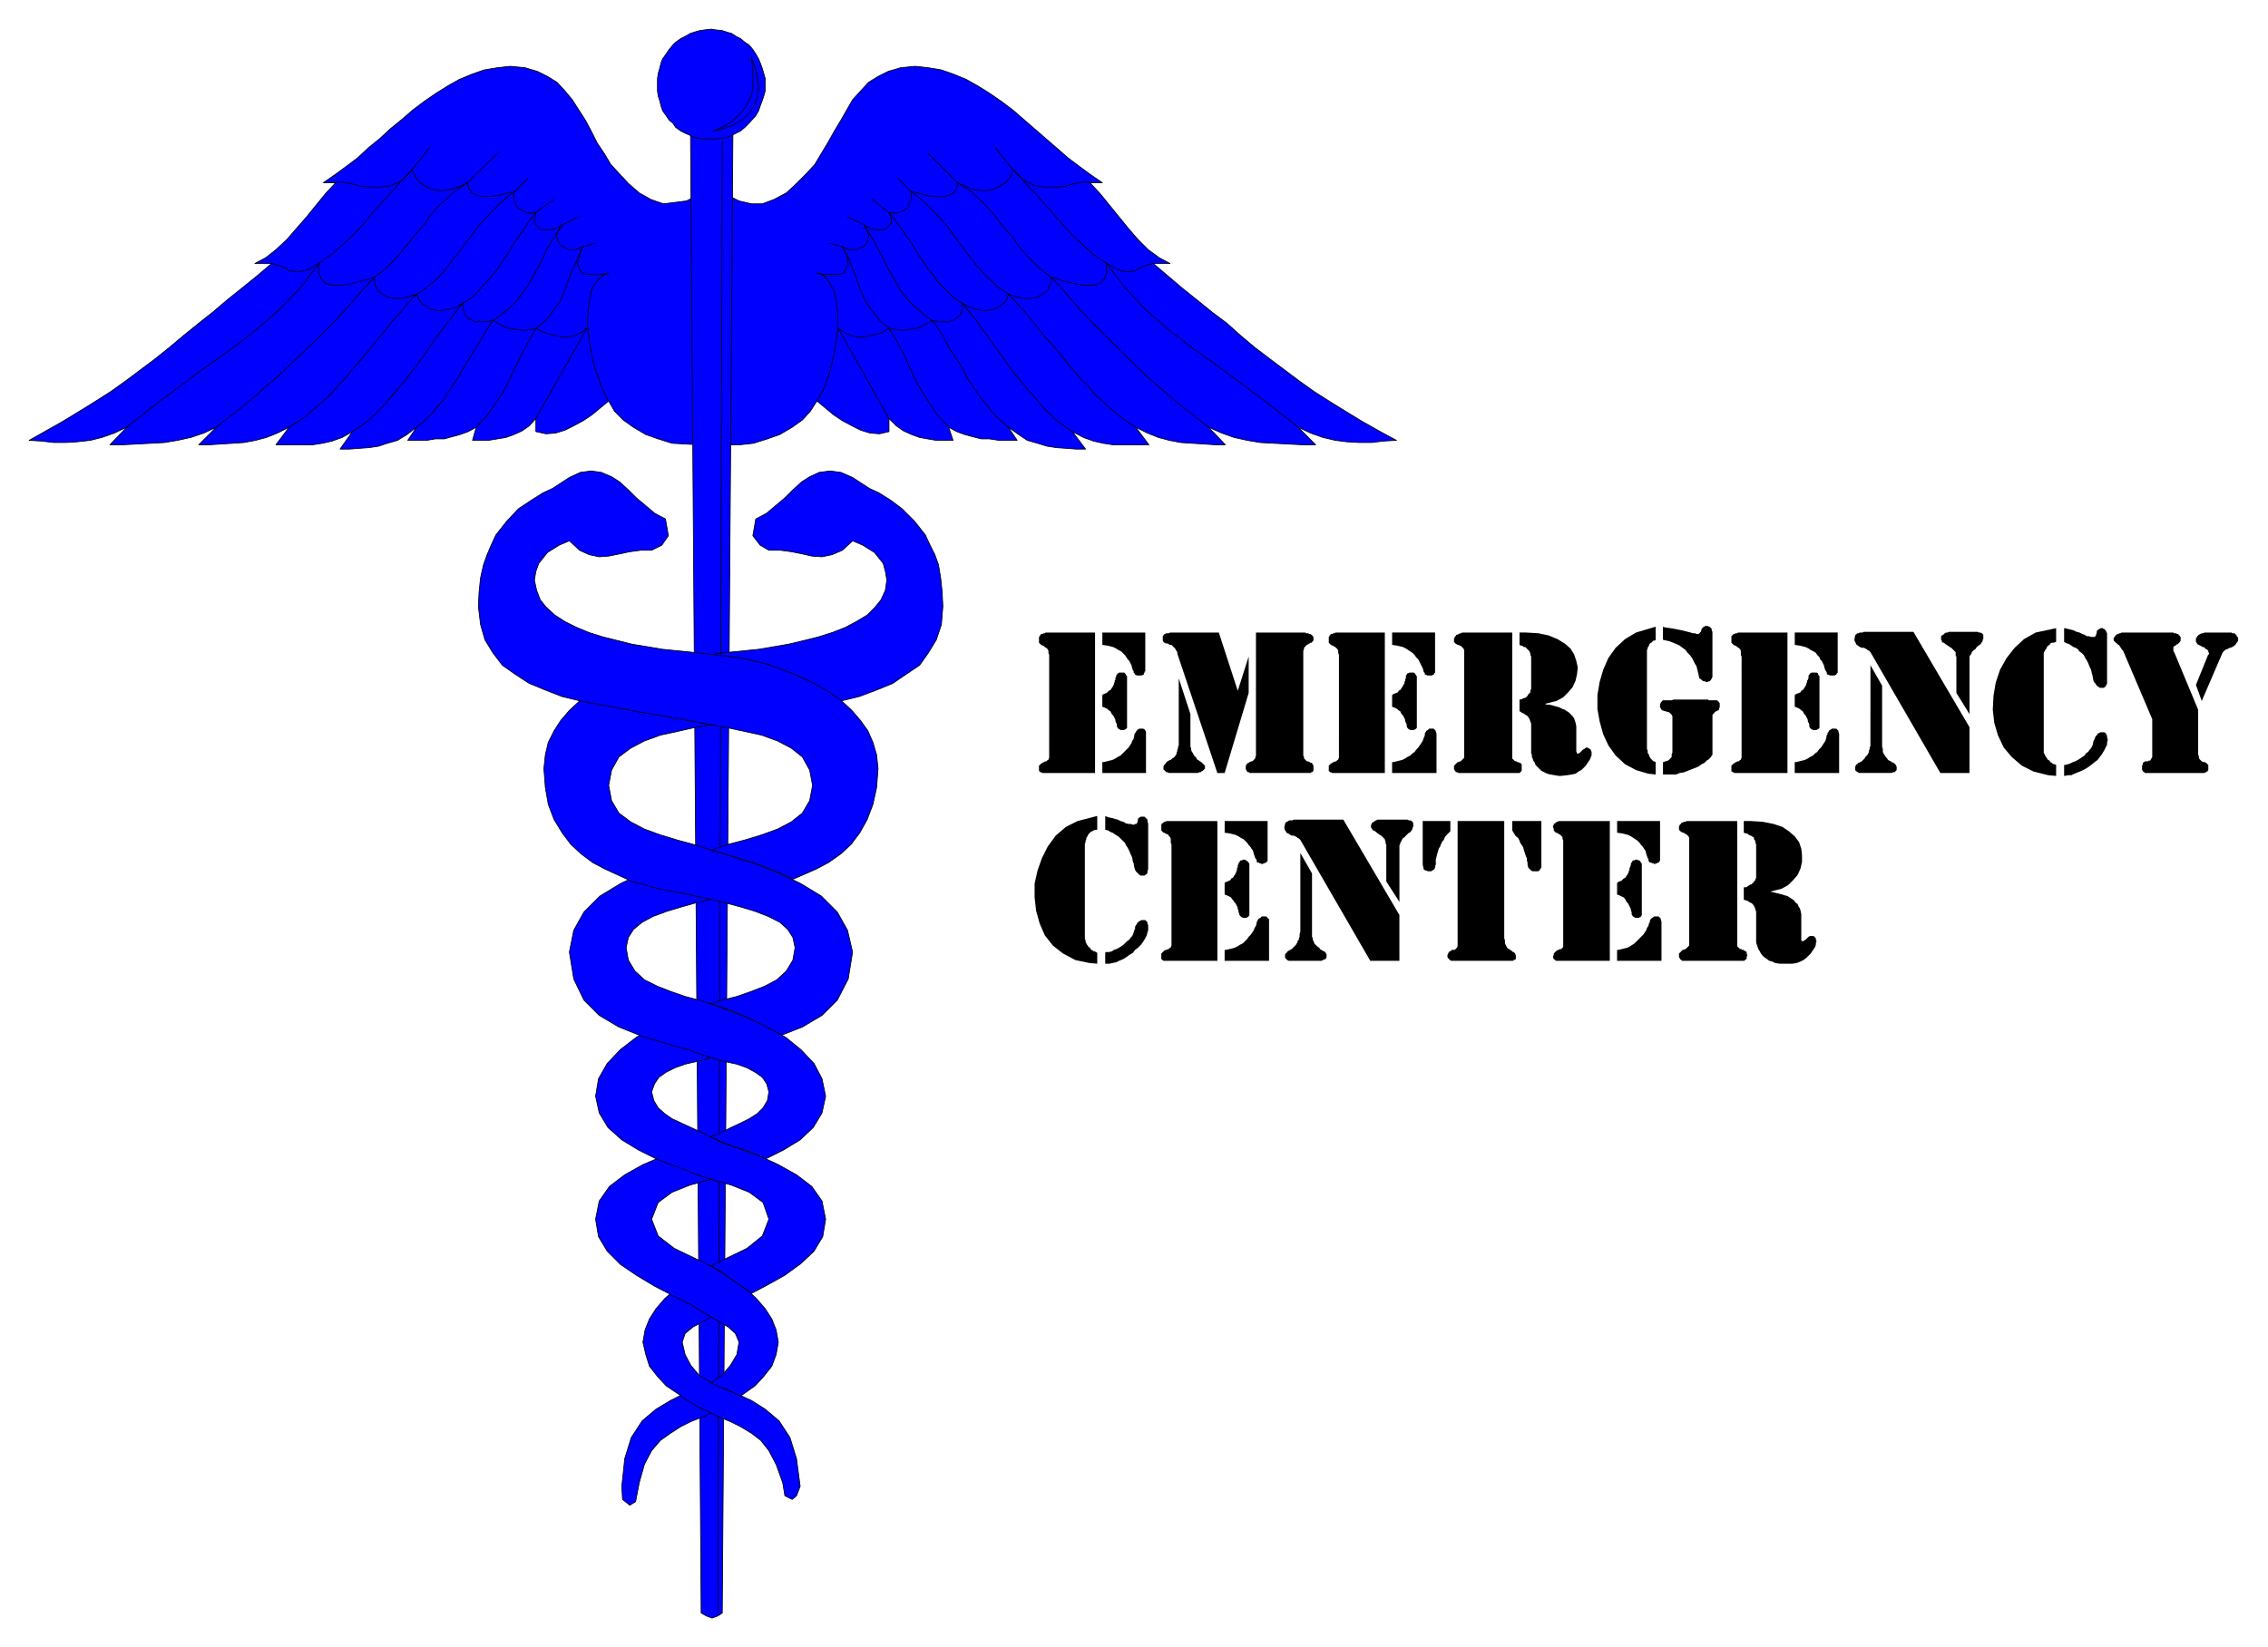
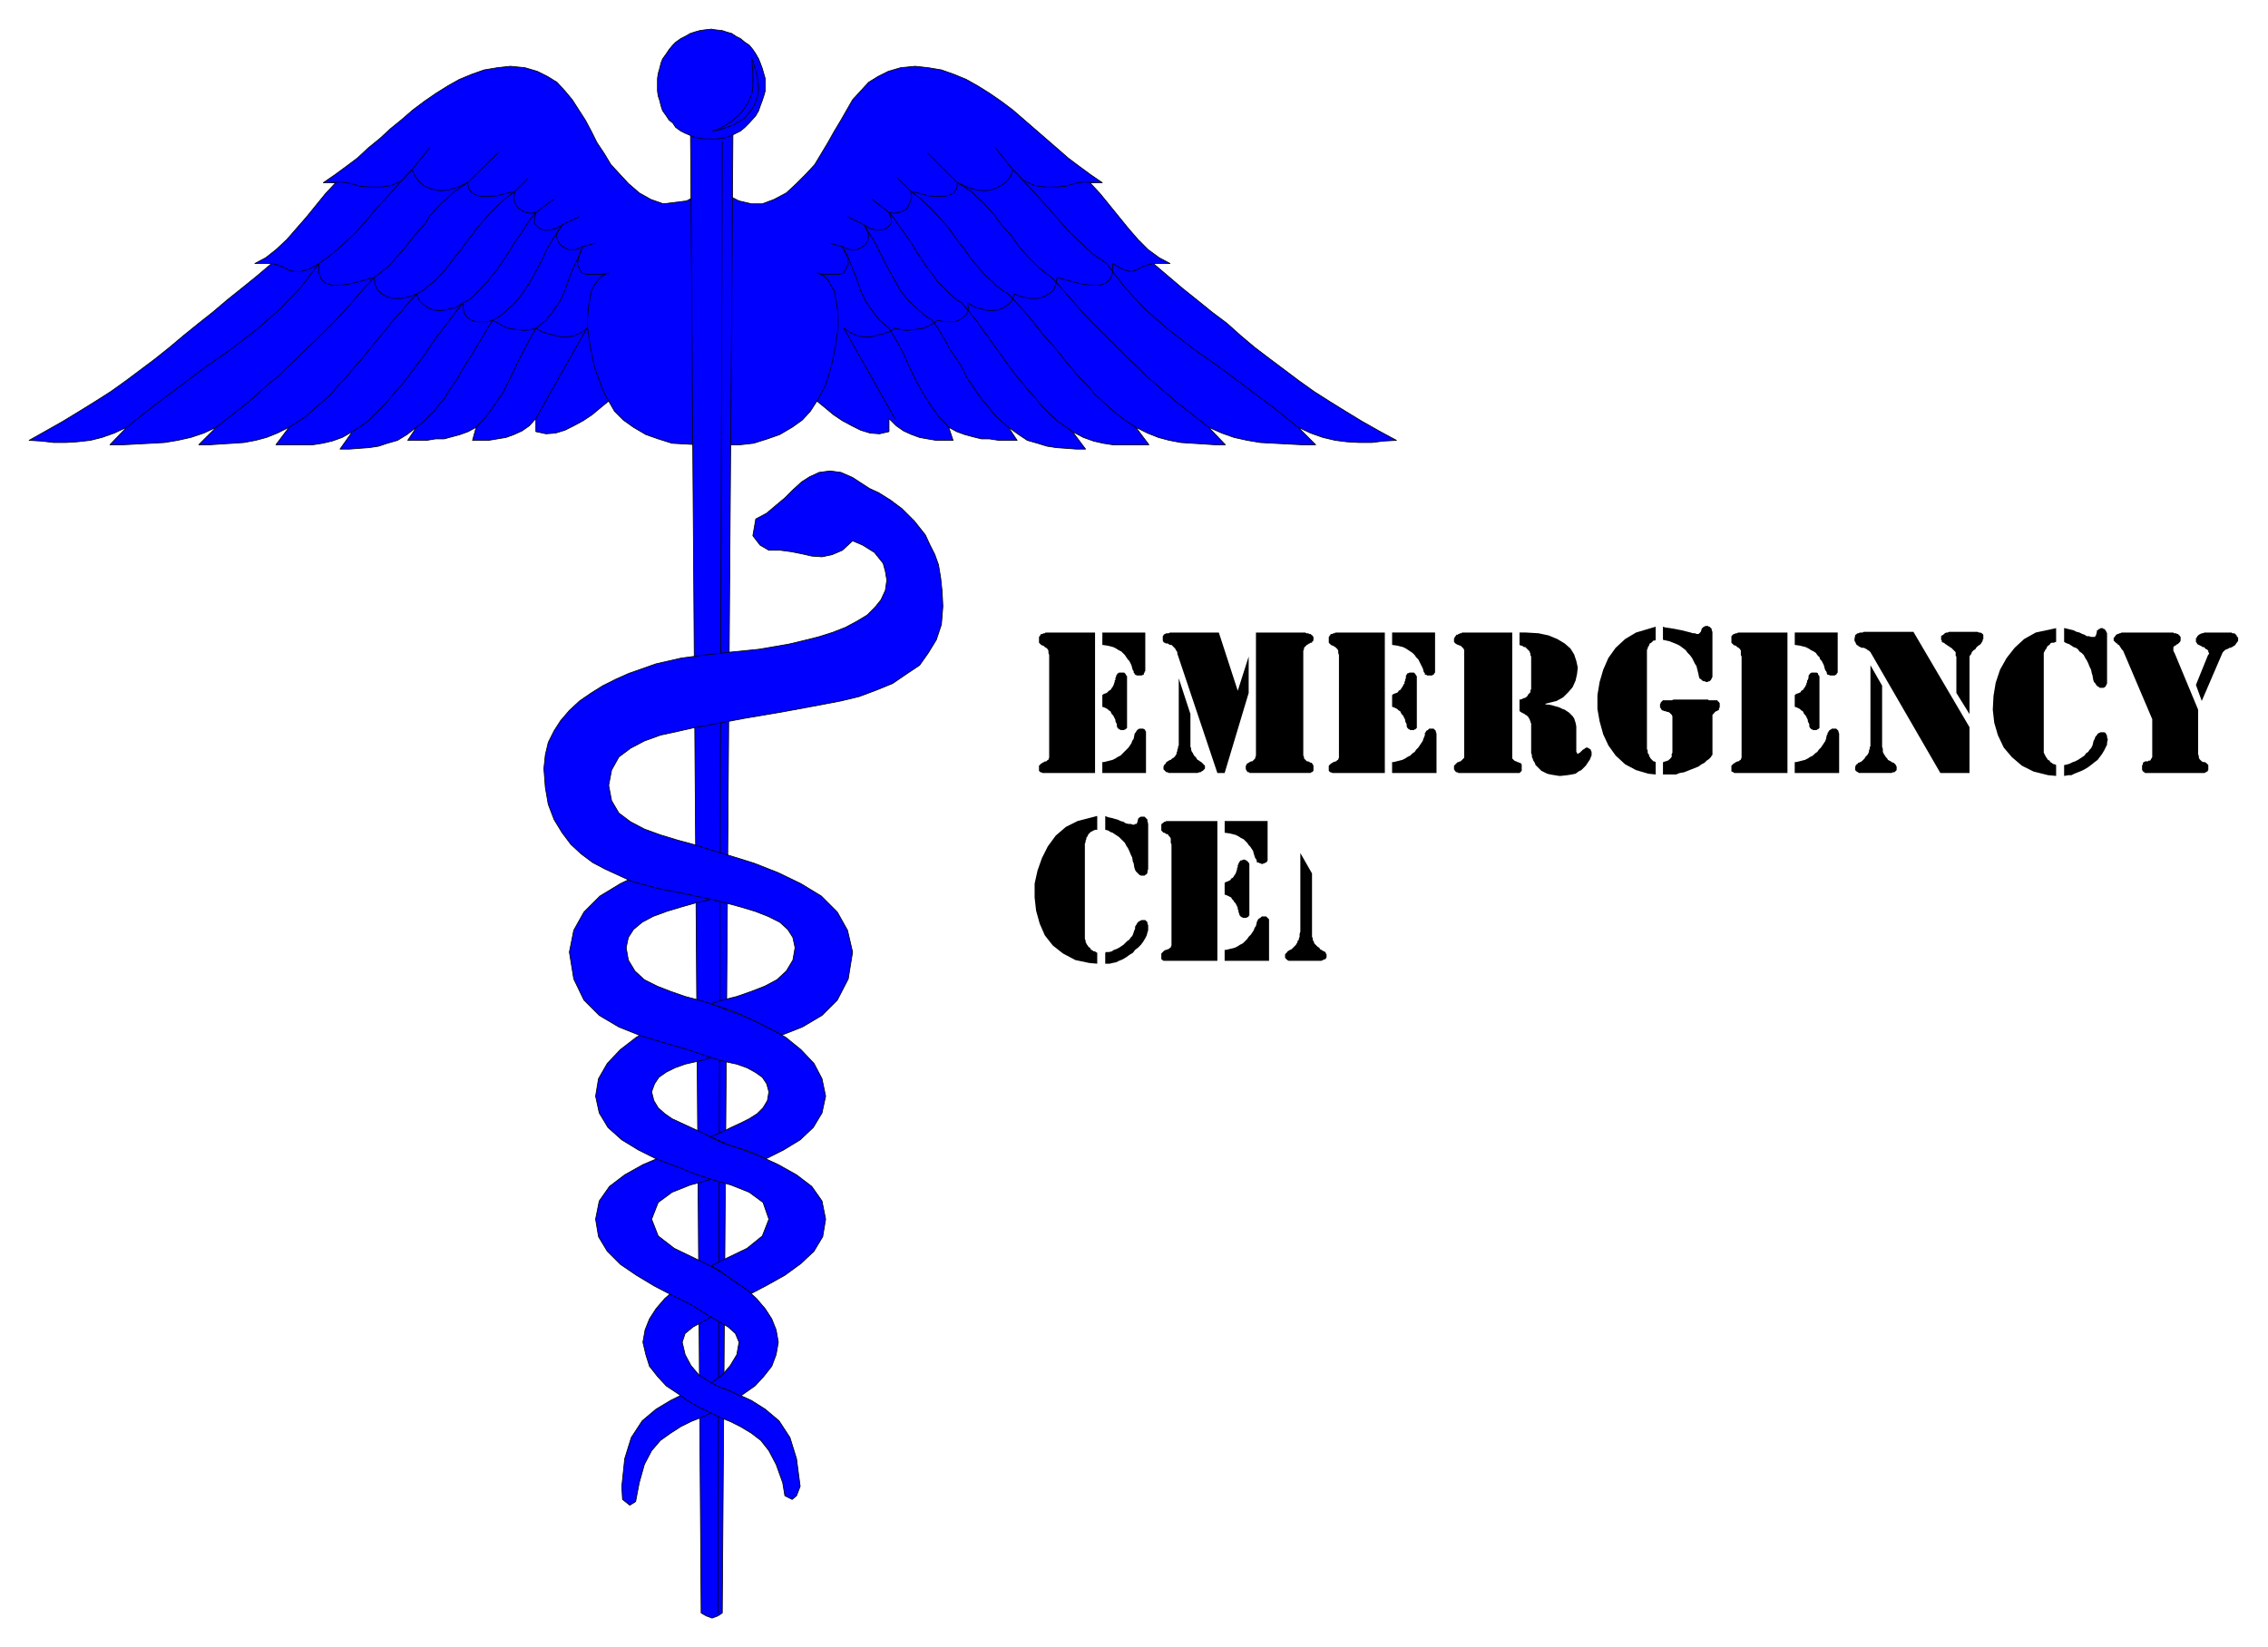
<svg xmlns="http://www.w3.org/2000/svg" width="493.465" height="358.495" fill-rule="evenodd" stroke-linecap="round" preserveAspectRatio="none" viewBox="0 0 3115 2263">
  <style>.pen0{stroke:#000;stroke-width:1;stroke-linejoin:round}.brush1{fill:#00f}.brush2{fill:#000}.pen1{stroke:none}</style>
  <path d="m958 268-15 8-32 4-17-6-16-9-15-13-12-13-12-13-9-15-10-15-8-16-8-15-9-14-9-14-10-12-11-12-13-8-14-7-17-5-20-2-18 2-18 3-17 6-17 7-16 9-16 10-16 11-16 12-15 13-16 13-14 13-16 13-15 14-16 12-15 11-16 11h17l-14 15-13 16-13 16-14 16-13 15-15 14-14 11-15 8h23l-20 17-21 17-20 16-20 17-19 15-21 17-19 16-20 16-20 15-20 15-21 15-22 14-21 13-23 14-23 13-23 13 17 1 17 2h16l16-1 18-2 16-4 17-6 17-8-23 24h19l19-1 19-1 18-1 18-3 18-4 18-6 17-8-24 24h16l15-1 16-1 15-1 16-3 15-4 15-6 16-8-18 24h51l13-2 13-3 14-5 14-8-17 24h13l13-1 14-1 13-2 12-4 14-4 13-8 13-10-12 18h26l12-2h12l11-3 11-3 11-4 11-6-5 18h22l12-2 12-2 11-4 11-5 10-7 9-10v18l14 3 13-1 13-4 12-6 13-7 12-8 12-10 11-9 8 14 12 12 14 10 17 10 17 6 19 6 35 2V268zm41 0 16 8 17 4h15l16-6 17-9 14-13 13-13 12-13 9-15 9-15 9-16 9-15 8-14 8-14 11-12 11-12 13-8 14-7 17-5 20-2 18 2 18 3 17 6 17 7 16 9 16 10 16 11 16 12 15 13 15 13 15 13 15 13 16 14 16 12 15 11 16 11h-17l14 15 13 16 13 16 13 16 13 15 14 14 15 11 15 8h-23l20 17 20 17 20 16 21 17 20 15 19 17 19 16 21 16 20 15 20 15 21 15 22 14 21 13 23 14 23 13 24 13-18 1-16 2h-17l-17-1-16-2-17-4-17-6-17-8 24 24h-20l-19-1-19-1-18-1-18-3-18-4-17-6-18-8 23 24h-15l-15-1-16-1-15-1-16-3-15-4-15-6-16-8 18 24h-50l-13-2-13-3-14-5-15-8 18 24h-13l-13-1-14-1-13-2-13-4-14-4-12-8-14-10 12 18h-25l-13-2h-11l-12-3-11-3-11-4-11-6 6 18h-23l-12-2-11-2-11-4-11-5-10-7-10-10v18l-13 3-13-1-13-4-12-6-13-7-12-8-12-10-11-9-9 14-11 12-14 10-17 10-17 6-19 6-18 2h-18V268z" class="pen0 brush1" />
  <path fill="none" d="m836 551-5-9-5-11-4-12-5-13-3-13-3-15-2-14-2-14v-13l1-14 2-11 2-12 4-8 6-8 6-6 8-3-11 2h-19l-7-2-6-12 2-10 5-14-10 4h-9l-6-3-6-4-3-6-2-6 3-7 5-8-9 5-9 2h-7l-6-2-7-7v-7l2-8-7 1-6-1-5-2-6-4-3-4-3-7v-5l1-7-13 3-12 3-11 1h-10l-7-2-6-3-4-6-2-8-13 6-13 4-11 1-12-2-9-4-8-6-6-8-4-9-14 15-15 7-14 2h-14l-14-1-14-4-12-2-14 1m667 300 5-9 6-11 4-12 4-13 3-13 3-15 2-14 2-14v-13l-1-14-2-11-2-12-5-8-4-8-7-6-8-3 11 2h19l7-2 6-12-1-10-7-14 10 4h10l6-3 6-4 3-6 1-6-2-7-4-8 8 5 9 2h7l6-2 7-7v-7l-3-8 7 1 6-1 6-2 6-4 2-4 3-7 1-5-1-7 13 3 11 3 11 1h10l8-2 6-3 4-6 1-8 13 6 13 4 12 1 12-2 8-4 9-6 6-8 3-9 15 15 15 7 14 2h14l14-1 13-4 13-2 13 1m-936-18 24-30m801 30-24-30m-725 48 42-41m631 41-41-41m-567 53 18-18m526 18-18-18m-497 47 24-18m461 18-23-18m-426 35 23-11m392 11-23-11m-364 41 18-5m339 5-18-5" class="pen0" />
  <path fill="none" d="m174 587 34-27 36-27 36-27 37-26 35-27 32-28 29-30 25-33 18-13 17-15 16-15 15-17 14-17 16-17 15-17 17-18m1217 354-34-27-36-27-36-27-37-26-35-27-32-28-28-30-25-33-19-13-16-15-16-15-15-17-15-17-15-17-16-17-17-18M297 587l14-11 14-11 14-11 14-12 13-12 15-12 13-13 13-12 13-13 14-13 13-13 14-14 13-14 13-15 13-15 14-15 8-6 9-7 7-7 8-9 7-8 8-10 7-9 8-9 8-9 6-10 8-9 8-9 9-7 8-8 10-7 9-6m1018 336-14-11-14-11-14-11-14-12-14-12-14-12-13-13-13-12-13-13-13-13-13-13-14-14-13-14-13-15-13-15-14-15-8-6-9-7-7-7-9-9-7-8-8-10-6-9-8-9-8-9-7-10-8-9-8-9-8-7-8-8-10-7-10-6M397 587l11-7 12-8 11-10 12-10 11-10 10-12 11-11 11-14 11-12 11-14 10-12 11-13 10-13 11-12 11-13 11-12 9-5 7-6 9-7 7-7 7-8 7-9 7-9 8-10 7-10 9-11 7-10 9-10 9-10 10-10 11-10 12-9m853 324-11-7-11-8-12-10-11-10-11-10-10-12-11-11-12-14-10-12-11-14-11-12-11-13-10-13-10-12-12-13-11-12-8-5-8-6-7-7-8-7-7-8-8-9-7-9-7-10-8-10-8-11-7-10-9-10-9-10-10-10-11-10-12-9M484 593l11-7 11-8 9-9 10-10 10-11 9-11 10-11 9-12 9-12 10-13 8-12 9-13 9-12 10-13 9-12 9-11 8-4 7-6 7-7 6-7 6-6 7-9 6-7 6-9 6-9 6-9 5-9 6-8 6-9 5-8 6-9 7-8m737 301-10-7-11-8-10-9-10-10-9-11-10-11-9-11-10-12-9-12-9-13-9-12-9-13-9-12-9-13-10-12-9-11-7-4-7-6-7-7-7-7-6-6-6-9-6-7-6-9-6-9-6-9-5-9-6-8-6-9-6-8-6-9-7-8M572 587l9-7 7-7 8-8 7-9 7-8 6-10 6-9 7-10 6-11 6-10 6-9 6-10 6-10 6-10 6-10 6-9 10-6 8-7 8-7 7-7 6-8 5-7 6-9 5-9 5-9 5-9 4-8 4-10 5-8 5-9 6-9 6-9m613 278-8-7-8-7-7-8-7-9-7-8-7-10-6-9-7-10-5-11-6-10-6-9-7-10-5-10-6-10-6-10-7-9-9-6-8-7-8-7-7-7-7-8-5-7-5-9-5-9-5-9-5-9-4-8-5-10-4-8-5-9-6-9-5-9M654 587l14-15 12-17 11-16 9-18 8-17 9-18 9-17 10-18 14-11 10-13 9-13 7-15 5-15 6-15 7-15 6-15m503 248-14-15-12-17-10-16-10-18-8-17-8-18-9-17-11-18-13-11-10-13-9-13-7-15-5-15-6-15-6-15-8-15" class="pen0" />
-   <path fill="none" d="m373 362 8 2 6 2 6 3 5 3 8 1h7l11-3 14-8v13l3 8 6 6 9 3h12l13-2 16-4 17-5 1 10 4 8 6 5 7 4 9 2h10l10-2 11-4 4 9 5 5 7 5 7 3 10 1 10-2 12-3 9-6v8l2 7 3 4 5 4 7 3h16l8-2 7 4 7 4 7 3 6 1 8 1 8 1 8-1 8-2 9 5 9 3 9 2 9 2h8l9-2 9-4 8-6-70 124m848-213-8 2-6 2-6 3-5 3-7 1h-8l-10-3-14-8v13l-3 8-6 6-9 3h-12l-13-2-16-4-17-5-2 10-3 8-7 5-7 4-9 2h-9l-11-2-11-4-3 9-5 5-7 5-8 3-10 1-10-2-11-3-10-6 1 8-2 7-4 4-5 4-7 3h-15l-9-2-6 4-7 4-7 3-7 1-7 1-8 1-8-1-9-2-8 5-9 3-9 2-8 2h-9l-9-2-9-4-9-6 70 124" class="pen0" />
+   <path fill="none" d="m373 362 8 2 6 2 6 3 5 3 8 1h7l11-3 14-8v13l3 8 6 6 9 3h12l13-2 16-4 17-5 1 10 4 8 6 5 7 4 9 2h10l10-2 11-4 4 9 5 5 7 5 7 3 10 1 10-2 12-3 9-6v8l2 7 3 4 5 4 7 3h16l8-2 7 4 7 4 7 3 6 1 8 1 8 1 8-1 8-2 9 5 9 3 9 2 9 2h8l9-2 9-4 8-6-70 124m848-213-8 2-6 2-6 3-5 3-7 1l-10-3-14-8v13l-3 8-6 6-9 3h-12l-13-2-16-4-17-5-2 10-3 8-7 5-7 4-9 2h-9l-11-2-11-4-3 9-5 5-7 5-8 3-10 1-10-2-11-3-10-6 1 8-2 7-4 4-5 4-7 3h-15l-9-2-6 4-7 4-7 3-7 1-7 1-8 1-8-1-9-2-8 5-9 3-9 2-8 2h-9l-9-2-9-4-9-6 70 124" class="pen0" />
  <path d="m963 2216 7 4 8 3 8-3 6-4 15-2083h-59l15 2083z" class="pen0 brush1" />
  <path fill="none" d="m992 195-6 2021" class="pen0" />
  <path d="m963 1928 16 12-15 7-15 6-14 7-14 9-14 10-12 14-10 19-7 25-5 26-8 5-10-8-1-18 4-38 9-29 15-23 19-16 20-12 20-10 22 14z" class="pen0 brush1" />
  <path d="m976 1781-34-20-15 11-14 12-12 14-9 14-6 15-3 17 4 17 5 16 11 14 12 13 15 10 14 10 15 9 15 7 14 7 15 6 14 7 15 9 13 10 11 14 10 19 9 25 3 18 10 5 6-5 5-13-5-38-9-29-15-23-19-16-19-12-22-10-19-8-17-8-14-9-11-13-8-15-4-17 4-12 11-9 13-7 14-8-3-27z" class="pen0 brush1" />
  <path d="m998 1909-9-3-12-6 15-11 11-13 9-15 3-17-5-12-10-9-12-7-14-8-24-15-26-13-25-13-25-15-22-15-18-18-12-20-4-24 5-25 14-20 21-16 25-14 26-11 27-11 38 15 22 20-22 8-26 7-25 10-19 14-9 23 9 23 22 17 27 13 26 13 15 9 16 11 16 11 13 12 12 14 9 14 6 15 3 17-3 17-6 16-11 14-12 13-20 14-8-4-11-5z" class="pen0 brush1" />
  <path d="m990 1747 14 10 10 7 9 6 9 7 21-11 25-14 22-16 18-17 12-20 4-24-5-25-14-20-21-16-25-14-26-12-27-10-24-8-18-9-12-6-13-6-13-6-13-6-10-7-9-8-6-10-3-12 4-11 6-9 10-7 12-6 14-5 13-3 13-3 12-4 30-10-33-23-52-20-25 12-25 14-22 17-18 19-12 21-4 24 5 23 12 20 19 17 23 14 26 13 27 10 25 10 24 8 25 7 25 10 19 14 8 23-9 23-21 17-27 13-22 11 13 8zM977 191h6l9-1 6-1 7-3 6-3 6-3 6-5 6-6 9-10 4-7 2-6 3-8 2-6 2-7v-17l-2-7-2-7-3-8-2-5-4-7-4-6-5-6-6-4-6-5-6-3-6-4-7-2-6-2-9-1-6-1-9 1-7 1-7 2-6 2-7 4-6 3-7 5-4 4-5 6-4 6-5 7-2 5-2 8-2 7-1 7v17l1 7 2 6 2 8 2 6 5 7 4 6 5 4 4 6 7 5 6 3 7 3 6 3 7 1 7 1h9z" class="pen0 brush1" />
  <path d="m1032 79 2 5 4 13 2 8 1 8 1 8-1 9-2 7-3 7-4 7-5 6-5 6-7 4-8 5-9 3-9 3-11 2 5-1 12-6 8-5 6-5 6-5 5-6 4-6 4-6 3-7 2-6 1-8V96l-1-8-1-9zm-31 1494-25-11 16-7 12-6 13-6 12-6 11-7 8-8 6-10 2-12-3-11-6-9-10-7-11-6-14-5-14-3-12-3-12-4-30-10-31-9-33-10-30-12-27-16-21-21-14-29-6-37 6-30 14-25 22-22 28-17 31-15 33-13 33-10 61 52-31 7-22 5-21 6-20 6-19 7-15 8-12 10-7 11-3 14 3 17 9 15 13 12 18 9 18 7 20 7 19 5 19 6 24 9 26 10 25 12 25 14 21 17 18 19 11 21 5 24-5 23-12 20-18 17-23 14-24 12-23-10-28-9z" class="pen0 brush1" />
  <path d="m1057 1413 17 9 28-11 27-16 21-21 15-29 6-37-7-30-14-25-22-22-28-17-31-15-33-13-32-10-30-9-22-7-22-6-23-7-22-8-19-10-16-12-10-17-4-21 4-21 10-18 16-12 19-10 22-8 23-5 22-5 22-4 48-9 53-9 54-10 26-5 25-6 24-9 22-9 19-13 18-12 12-17 11-18 7-21 2-25-1-20-2-19-3-18-5-14-7-14-6-13-15-19-17-17-16-12-16-10-13-6-23-15-16-7-15-2-15 2-13 6-11 7-12 11-11 11-12 10-13 11-15 8-4 23 10 13 12 7h16l15 2 15 3 13 3 14 1 14-3 14-6 14-13 14 6 16 10 12 15 3 11 2 12-2 14-6 13-8 10-11 11-15 9-15 8-18 7-19 6-20 5-21 5-41 7-40 4-35 4-31 4-35 8-37 13-18 8-18 9-16 10-16 11-14 13-12 14-9 14-8 16-4 17-2 19 2 26 4 23 8 21 11 18 12 16 14 13 16 12 17 9 37 17 37 10 36 7 33 7 21 5 22 6 20 6 18 7 16 8 11 10 7 11 3 14-3 17-9 15-13 12-17 9-18 7-20 7-20 5-16 5 24 8 20 8 21 10 16 8z" class="pen0 brush1" />
-   <path d="m1068 1198-31-12-20-6-19-6-21-6 23-8 23-6 23-7 22-8 19-10 15-12 10-17 4-21-4-21-10-18-15-12-19-10-22-8-23-5-23-5-21-4-49-9-53-9-53-10-27-5-25-6-23-9-22-9-20-13-17-12-13-17-11-18-6-21-3-25 1-20 2-19 4-18 5-14 6-14 6-13 15-19 16-17 18-12 16-10 13-6 23-15 15-7 15-2 14 2 14 6 11 7 12 11 11 11 12 10 13 11 15 8 4 23-9 13-14 7h-15l-15 2-14 3-15 3-13 1-14-3-13-6-14-13-14 6-16 10-12 15-4 11-2 12 3 14 5 13 8 10 12 11 14 9 16 8 17 7 19 6 20 5 20 5 42 7 40 4 36 4 31 4 35 8 36 13 18 8 18 9 17 10 15 11 14 13 12 14 10 14 7 16 5 17 2 19-2 26-5 23-8 21-10 18-12 16-14 13-17 12-17 9-32 14-21-10z" class="pen0 brush1" />
-   <path d="M2395 1128h10l16 1 15 3 12 4 9 6 8 7 6 8 3 9 1 9v9l-2 9-4 9-6 7-7 7-9 5-16 4h1l4 1 4 1 4 1 4 1 3 1 4 1 3 2 3 2 3 2 2 3 3 2 1 3 2 3 1 3 1 5v36l1 1h2l1-1 2-1 1-1 2-2 1-1 2-1h5l3 3v2l1 2-1 3v2l-1 3-2 3-2 3-2 3-3 3-3 3-4 3-4 2-5 2-6 1h-18l-6-1-4-2-4-1-4-3-3-2-3-3-2-3-1-2-2-3-1-3-1-3-1-3v-43l-1-2v-1l-1-2v-1l-1-1-1-2-1-1-1-1-2-1-2-1-1-1-3-1-3-1v-17h3l2-1 1-1 2-1 1-1h2l1-2h1l1-2 1-1 1-1v-1l1-2v-46l-1-2v-2l-1-2-1-1v-2l-1-1-2-1-1-1h-1l-2-1-1-1-2-1h-1l-3-1v-16zm-75 168v-145l-1-2-1-1-1-1-1-1h-1l-1-1-2-1h-1l-1-1h-1l-1-1-1-1-1-1v-5l1-1v-1l1-1h1v-1l1-1h1l2-1h2l1-1h70v172l1 1 1 1 1 1 2 1h1l1 1h2l1 1 1 1h1l1 1v2l1 3-1 1v3l-1 1-1 1h-1v1h-86v-1h-1l-1-1-1-1v-1l-1-1v-5l1-1 1-1 1-1 1-1 1-1h1l2-1h1l1-1 1-1 1-1 1-1 1-1v-3zm-109-168v192h-74l-1-1-1-1h-1v-1l-1-1v-2l1-2v-2l1-1 1-1 1-1 1-1 2-1h1l1-1h2l1-1 1-1 1-1v-146l-1-3v-2l-1-1-1-1-2-2h-1l-1-1-2-1h-1l-1-1-1-1-1-1v-2l-1-3v-2h1v-2h1v-1h1l1-1 1-1h1l2-1h70zm10 177h2l4-1 4-1 4-1 4-2 3-2 3-2 3-3 3-3 3-3 3-3 2-3 2-3 1-3 2-3 1-4 1-1v-2l1-2 1-1 1-1 2-1 1-1h6l1 1 1 1 1 1v1l1 3v54h-61v-15zm0-177h59v54l-1 2-1 1h-1l-1 1h-1l-2 1h-1l-1-1h-2l-1-1h-2l-1-1-1-2v-2l-1-1-1-3-1-3-1-4-2-3-2-3-2-2-2-3-3-3-3-2-3-2-3-2-4-2-4-1-4-1-7-1v-16zm0 85 1-1 2-1 3-1 1-1 2-2 2-1 1-1 1-2 1-1 1-2 1-2v-1l1-2v-2l1-2 1-3v-2l1-1 1-2 1-1h2l1-1h3l1 1h1l2 1v1l1 1 1 2v71h-1v1l-1 1h-1l-1 1h-5l-1-1h-1l-1-1-1-1-1-2v-3l-1-2v-2l-1-2-1-2-1-2-1-2-2-2-1-2-1-2-2-2-2-1-2-1-2-1-3-1v-16zm-144-85h40v64l-1 1-1 2-1 1-1 1h-8l-2-1-1-1-2-2-1-1-1-4v-3l-1-3v-3l-1-2-1-3-1-3-1-3-1-4-2-3-2-3-1-3-2-4-3-2-2-3-3-5v-13zm-85 0v14l-1 1-2 2-1 1-2 2-2 3-1 3-2 2-2 4-1 3-2 3-1 4-1 3-1 4-1 4v7l-1 2v2l-1 2-1 1-2 1-1 1h-5l-2-1h-1l-2-1-1-2v-1l-1-4v-60h38zm10 0h64v161l1 3v4l1 2 1 2 1 2 1 1 2 1 1 1 2 1 1 1 1 1h1l1 1 1 1 1 3v5h-1l-1 1h-1l-1 1h-85l-1-1h-1v-1h-1v-1h-1v-1l-1-1v-3l1-2 1-2 1-1h1l1-1 1-1h4l1-1 1-1 1-1 1-2v-172zm-120 192-96-166-1-1-1-1-2-1-1-1-2-1-2-1h-3l-2-1-1-1-2-1-2-1-1-2-1-1-1-3v-2l1-4v-1l1-1 1-1h1l1-1 2-1h4l2-1h68l77 131v63h-40zm40-81-18-28v-51l-1-1v-3l-1-2v-1l-1-1-1-1-1-1-1-1-1-1-2-1-1-1-2-1-1-1-1-1-3-2h-1l-1-1-1-2-1-1v-4l1-1v-1l1-1 2-1 1-1 2-1 2-1h41l2 1h2l2 1 1 1 1 2v5l-1 1v2l-1 1-1 2-2 2h-1l-1 1-1 1-1 1-1 1-2 2-1 1h-1l-1 2-1 1v1l-1 2-1 1v2l-1 1v78z" class="pen1 brush2" />
  <path d="m1786 1172 16 28v87l1 2v2l1 2 1 2v1l2 2 1 1 1 1 1 1 2 1 1 2 2 1 3 2h1l1 1 1 1v1l1 1v4l-1 2-1 1h-1l-2 1-2 1h-45l-2-1-1-1-1-1-1-1v-5l1-1 1-1 1-1v-1h1l1-1 2-1 2-1 1-1 2-2 1-1 2-2 1-2 1-1v-2l2-2v-2l1-2v-4l1-3v-108zm-114-44v192h-74l-1-1h-1v-1h-1v-8l1-1 1-1 1-1 1-1 2-1h1l2-1h1l1-1 1-1h1v-1l1-2v-139l-1-2v-6l-1-2-1-1-1-1-1-2h-2l-1-1-2-1h-1l-1-1-1-1-1-1v-9h1v-1h1l1-1 1-1h1l2-1h70zm10 177h2l4-1 4-1 4-1 4-2 3-2 4-2 3-3 3-3 2-3 3-3 2-3 2-3 1-3 2-3 1-4v-1l1-2 1-2 1-1 2-1 1-1 1-1h6l1 1 1 1 1 1 1 1v57h-61v-15zm0-177h59v54l-1 2-1 1h-1l-1 1h-1l-2 1h-1l-2-1h-1l-1-1h-2l-1-1v-2l-1-2-1-1-1-3-1-3-1-4-2-3-2-3-2-2-2-3-3-3-2-2-4-2-3-2-4-2-4-1-4-1-7-1v-16zm0 85 1-1 3-1 2-1 2-1 1-2 2-1 1-1 1-2 1-1 1-2 1-2v-1l1-2v-2l1-2v-3h1v-2l1-1 1-2 1-1h2l1-1h3l1 1h1l1 1 1 1 1 1 1 2v71h-1v1l-1 1h-1l-1 1h-5l-1-1h-1l-1-1-1-1-1-2v-1l-1-2v-2l-1-2v-2l-1-2-1-2-1-2-2-2-1-2-2-2-1-2-2-1-2-1-2-1-3-1v-16zm-164 96 1-1h4l4-1 3-2 3-1 4-2 3-2 3-2 3-3 2-2 3-2 2-3 2-2 1-2 1-3 1-3 1-2v-3l2-3 1-2 2-2 2-1 2-1h5l1 1 2 2v2l1 2v7l-1 3-1 4-2 4-3 5-3 4-4 4-4 3-3 4-5 3-4 3-5 3-5 2-4 2-5 1-4 1h-6v-15zm-11-188v19h-3l-2 1-2 1-2 1-2 2-1 1-1 2-1 2-1 1v2l-1 2v2l-1 2v131l1 2v2l1 2 1 2 1 1 1 2 2 1 1 2 1 1 2 1 1 1h2l1 1 2 1v15l-11-1-19-4-17-9-14-11-11-14-7-16-5-18-2-18v-19l4-18 6-17 8-16 11-15 14-12 16-8 27-7zm11 0 2 1 3 1 5 1 3 1 4 1 4 2 4 1 3 2 4 1h3l3 1h2l1-1h2l1-2 1-4v-1l1-1 1-1 2-1h5l1 1 1 1 1 1 1 1v2l1 4v62l-1 3v2l-1 2-2 1-1 1h-5l-2-1-1-1-2-2-2-2-1-2-1-3-1-6-1-2-1-6-2-4-2-5-2-4-2-3-2-4-3-3-2-2-3-3-3-2-3-2-3-2-3-1-3-2-4-1v-19zm1438-133-40-94-1-1-1-1-1-2-1-1-1-2-1-1h-1l-1-2h-1l-1-1-1-1-1-1-1-1v-4h1v-1l1-1 1-1v-1h1l1-1h1l2-1h1l2-1h71l1 1h3l1 1h2v1l1 1h1v1l1 1v5l-1 2-1 1-1 1-1 1h-1l-1 1-1 1h-1l-1 1-1 1v5l2 4 32 77v61l1 3v2l1 2 1 1 1 1 1 1 2 1h2l2 1 1 1 1 1 1 1v7l-1 1v1h-1l-1 1h-1l-1 1h-82l-1-1-1-1h-1v-1l-1-1v-6l1-2v-1l1-2h1l1-1h4l1-1h2l1-1v-1l1-1 1-2v-52zm60-47 17-42h1v-2l-1-1v-2l-1-1-1-1h-1l-1-1-1-1-1-1h-2l-1-1-2-1-2-1-2-1-1-2-1-1v-5l1-1 1-2 1-1 1-1 2-1 2-1h1l3-1h37l1 1h3l1 1 1 1 1 1v1l1 1 1 1v4l-1 2-1 1-2 3-1 1-2 1-1 1h-1l-1 1h-2l-1 1h-1l-1 1h-1l-2 1-1 1-1 1-1 1-1 2-28 65-8-22zm-181 110h1l4-1 3-1 4-2 3-1 4-2 3-2 3-2 3-2 2-3 3-2 2-3 2-2 1-2 1-2 1-4v-1l2-4 1-3 2-2 1-2 2-1 2-1h5l2 1 1 2 1 2v2l1 3-1 4v3l-2 4-2 4-3 5-3 4-3 4-4 3-5 4-4 3-5 3-4 2-5 2-5 2-4 2h-4l-6 1v-15zm-11-188v19h-1l-2 1h-3l-2 1-1 2-2 1-1 1-1 2-1 2-1 1-1 2-1 2v137l1 2 1 2 1 2 1 1 1 2 1 1 2 1 1 2 2 1 1 1 2 1h1l2 1v15l-11-1-20-5-16-8-14-12-11-13-8-17-5-17-2-18 1-19 3-18 6-18 9-16 11-14 13-12 16-9 28-6zm11 0h1l4 1 4 1 4 1 4 2 4 1 4 2 3 1 3 2h3l3 1h5l1-1 1-2 1-4v-2h1l1-1 1-1h1l1-1h3l1 1h1l1 1 1 1 1 2 1 2v69l-1 2-1 2-1 1-2 1h-5l-1-1-2-1-2-2-1-2-2-2-1-3-1-6-1-3-1-5-2-4-2-5-2-4-2-3-2-4-3-3-3-2-2-3-3-2-3-1-3-2-3-2-3-1-4-2v-19zm-170 199-96-166-1-1-1-1-2-1-1-1-2-1-2-1h-3l-2-1-2-1-1-1-2-1-1-2-1-2-1-2v-2l1-5v-1h1l1-1 1-1h2l1-1h4l2-1h68l77 131v63h-40zm40-81-18-29v-50l-1-1v-5l-1-1-1-1-1-1-1-1-1-1-1-1-2-1-1-1-2-1-1-1-2-1-2-2h-1l-2-1v-2l-1-1v-5l1-1 2-1 1-1 1-1 2-1h2l2-1h39l2 1h2l2 1 1 1 1 1v6l-1 1v2l-1 1-1 2-2 2-2 1-1 1-1 1-1 1-1 2-2 1-1 1-1 1-1 1v1l-1 2-1 1-1 2v79z" class="pen1 brush2" />
  <path d="m2569 914 16 28v84l1 3v4l1 2 1 2 1 1 1 2 1 1 1 1 1 2 2 1 2 1 1 1 3 1 1 1 1 1 1 1v1l1 1v5l-1 1-1 1-1 1h-2l-2 1h-45l-1-1-2-1-1-1-1-1v-5l1-1v-1l1-1h1l1-2h1l2-1 2-1 1-1 2-2 1-1 1-2 2-2 1-1 1-2 1-2v-2l1-2v-2l1-2V914zm-114-45v193h-73l-1-1h-1l-1-1h-1v-8l1-1 1-1 1-1 2-1 1-1h1l1-1h2l1-1 1-1h1v-1l1-2V902l-1-2v-6l-1-2-1-1-1-1-2-1-1-1-1-1h-1l-2-1-1-1-1-1-1-1v-9l1-1 1-1 1-1h2v-1h3l1-1h68zm10 178h2l4-1 4-1 4-1 4-2 3-2 4-2 3-3 3-2 2-3 3-3 2-3 2-3 2-3 1-3 1-5 1-1v-2l1-1 1-2 1-1 2-1 1-1h6l1 1 1 1 1 1v1l1 3v54h-61v-15zm0-178h59v55l-1 1-1 2h-1l-1 1h-7l-1-1h-2l-1-2v-1l-1-2-1-1-1-3-1-4-1-2-2-4-2-2-1-3-3-3-2-3-3-2-4-2-3-2-4-2-4-1-4-1-7-1v-17zm0 86 1-1 2-1 3-1 2-1 1-2 2-1 1-1 1-2 1-1 1-2 1-2v-1l1-2v-2l1-1 1-3v-3l1-1 1-2h1l1-1h7l2 1v1l1 2 1 1v71l-1 1-1 1h-1l-1 1h-5l-1-1h-1l-1-1-1-1-1-2v-3l-1-2-1-2v-2l-1-2-1-2-1-2-2-2-1-2-1-2-2-1-2-2-2-1-2-1-3-1v-16zm-181-94 3 1 7 1 6 1 5 1 5 1 4 1 4 1 4 1 3 1h3l2 1h3l1-1 1-1 1-1 1-3v-1l1-1 1-1 1-1h1l1-1h4l1 1h1l1 1 1 1 1 1v2l1 2v62l-1 2-1 2-1 1-1 1h-1l-2 1h-2l-1-1h-2l-2-1-1-1-1-1-2-1v-1l-1-3v-1l-1-4-1-4-1-4-2-3-2-4-2-4-3-4-3-3-3-4-4-3-4-3-4-2-5-2-5-2-9-2v-18zm-10 186v17l-10-1-17-5-15-8-13-12-10-14-7-15-5-18-3-17v-19l3-18 5-17 7-16 10-14 13-12 15-9 27-8v18l-1 1h-2l-2 2-1 1-2 1-1 2v1l-1 1-1 2v1l-1 2v136l1 2v3l1 2 1 1v2l1 1 1 2 1 1 1 1 1 1 1 1h1l2 1zm10 0h1l2-1h1l2-1h1l1-1 1-1h1v-1l1-1 1-1v-4l1-2v-50l-1-2-1-1-1-1-1-1-2-1h-2l-1-1h-2l-2-1h-1l-1-1-1-2-1-1v-5l1-1v-1l1-1 1-1 1-1h12l3-1h47l1 1h12v1l1 1h1v1l1 1v6l-1 1v2l-1 1h-1l-1 1h-1l-1 1h-1v1l-1 1-1 1-1 1v55l-1 1-1 2-3 3-3 2-3 3-4 2-4 3-5 2-5 2-5 2-5 2-6 1-5 2h-18v-17zm-197-178h9l17 1 14 3 12 5 10 6 8 7 5 8 3 9 2 9-1 9-2 9-4 9-6 7-7 7-9 5-16 4 2 1h3l5 1 3 1 4 1 3 1 4 2 3 1 3 2 3 2 3 3 2 2 2 3 1 3 1 3 1 5v35l1 1v1l1 1 1-1 2-1 1-1 1-1 2-2 2-1 1-1 2-1h1l2 1 3 2v1l1 2v5l-1 2-1 3-2 3-2 3-2 3-3 3-3 3-4 2-4 3-5 1-6 1-9 1h-3l-6-1-6-1-4-1-4-2-4-2-3-3-2-2-3-3-1-3-2-3-1-3-1-2v-3l-1-2v-41l-1-2v-1l-1-2v-1l-1-1-1-2-1-1-1-1-2-1-1-1-2-1-2-1-3-2v-16h2l2-1 2-1h1l2-1 1-1 1-1 1-2 1-1 1-1 1-1v-3l1-1v-45l-1-2v-2l-1-2v-1l-1-1-2-2-1-1-1-1-1-1h-2l-1-1-2-1h-1l-2-1v-17zm-76 169V893l-1-2-1-1-1-1-1-1-1-1h-1l-2-1h-1l-1-1h-1l-1-1-1-1-1-1v-5l1-1v-1l1-1 1-1v-1h2l1-1h1l1-1h2l1-1h69v173l1 1 1 1 1 1 2 1h1l1 1h1l2 1h1l1 1 1 1v9l-1 1-1 1-1 1h-84l-1-1h-2v-1h-1l-1-1v-1l-1-1v-5l1-1 1-1 1-1 1-1 1-1h1l2-1h1l1-1 1-1 1-1 1-1 1-1v-3zm-109-169v193h-72l-2-1h-1l-1-1-1-1v-7l1-1 1-1 1-1 2-1 1-1h1l2-1h1l1-1 1-1h1v-1l1-2V900l-1-3v-3l-1-2-1-1-1-1-1-1-2-1-1-1h-1l-2-1-1-1-1-1-1-1v-8l1-1v-1h1v-1l1-1h2l1-1h2l1-1h68zm10 178h2l4-1 4-1 4-1 4-2 3-2 4-2 3-3 3-2 2-3 3-3 2-3 2-3 2-3 1-3 2-5v-3l1-1 1-2 2-1 1-1 1-1h6l1 1 1 1 1 1v1l1 3v54h-61v-15zm0-178h59v55l-1 1-1 2h-1l-1 1h-7l-1-1h-2v-2l-1-1-1-2v-1l-1-3-2-4-1-2-2-4-1-2-3-3-2-3-3-3-3-2-3-2-3-2-4-2-4-1-4-1-7-1v-17zm0 86 1-1 2-1 3-1 2-1 1-2 2-1 1-1 1-2 1-1 1-2 1-2 1-1v-2l1-2v-1l1-3v-3l1-1 1-2h1l2-1h6l1 1 1 1 1 2 1 1v71l-1 1-1 1h-1l-1 1h-5l-1-1h-1l-1-1-1-1-1-2v-3l-1-2-1-2v-2l-1-2-1-2-1-2-2-2-1-2-1-2-2-1-2-2-2-1-2-1-3-1v-16zm-212-6 15-47v50l-33 110h-10l-55-164v-2l-2-3-1-2-2-2-2-2-1-1h-2l-2-1-1-1h-3l-1-1h-1l-1-1-1-2v-6l1-1v-1h1v-1h1l2-1h3l2-1h67l26 80z" class="pen1 brush2" />
  <path d="m1619 932 16 49v45l1 2v2l1 3 1 1 1 2 1 2 1 1 1 1 1 1 1 2 1 1 2 1 1 1 2 1 1 1 1 1 2 2 1 1v4l-1 1-1 1-1 1-2 1-1 1h-2l-2 1h-40l-1-1h-2l-1-1-1-1-1-1-1-1v-4l1-2 2-2 1-2 5-3h1l1-1 1-1 2-1 1-1 1-1 1-2 1-1v-2l1-2v-2l1-2v-2l1-2v-92zm106 106V869h68l1 1h3l1 1h2l1 1 1 1h1v1l1 1v5l-1 1-1 1v1h-2l-1 1h-1l-1 1-2 1-1 1-1 1-1 1-1 1v2l-1 2v144l1 2v2l1 1 1 1 1 1 1 1h2l1 1h1l1 1h2v1l1 1 1 2v7l-1 1-1 1h-1l-1 1h-84v-1h-2l-1-1-1-1v-1l-1-1v-5l1-1v-1l1-1 2-1 1-1h1l1-1h2l1-1 1-1 1-1 1-1v-1l1-3zm-221-169v193h-72l-2-1h-1l-1-1-1-1v-7l1-1 1-1 1-1 2-1 1-1h1l1-1h2l1-1 1-1h1v-1l1-2V900l-1-3v-3l-1-2-1-1-1-1-2-1-1-1-1-1h-1l-2-1-1-1-1-1-1-1v-8l1-1v-1h1v-1l1-1h2l1-1h2l1-1h68zm10 178h2l4-1 4-1 4-1 4-2 3-2 4-2 3-3 2-2 3-3 3-3 2-3 2-3 1-3 2-3 1-5v-1l1-2 1-1 1-2 1-1 1-1 2-1h5l2 1 1 1v1l1 1v57h-60v-15zm0-178h59v53l-1 1v1l-1 1v2h-1l-2 1h-7l-1-1h-1l-1-2-1-1v-2l-1-1-1-3-1-4-1-2-2-4-2-2-2-3-2-3-3-3-2-2-4-2-3-2-4-2-4-1-4-1-7-1v-17zm0 86 1-1 2-1 3-1 1-1 2-2 2-1 1-1 1-2 1-1 1-2 1-2v-1l1-2v-2l1-1v-3l1-1v-2l1-1 1-2h1l1-1h7l1 1 1 1 1 2 1 1v71l-1 1-1 1h-1l-1 1h-5l-1-1h-1l-1-1-1-1-1-2v-3l-1-2-1-2v-2l-1-2-1-2-1-2-2-2-1-2-1-2-2-1-2-2-2-1-2-1-3-1v-16z" class="pen1 brush2" />
</svg>